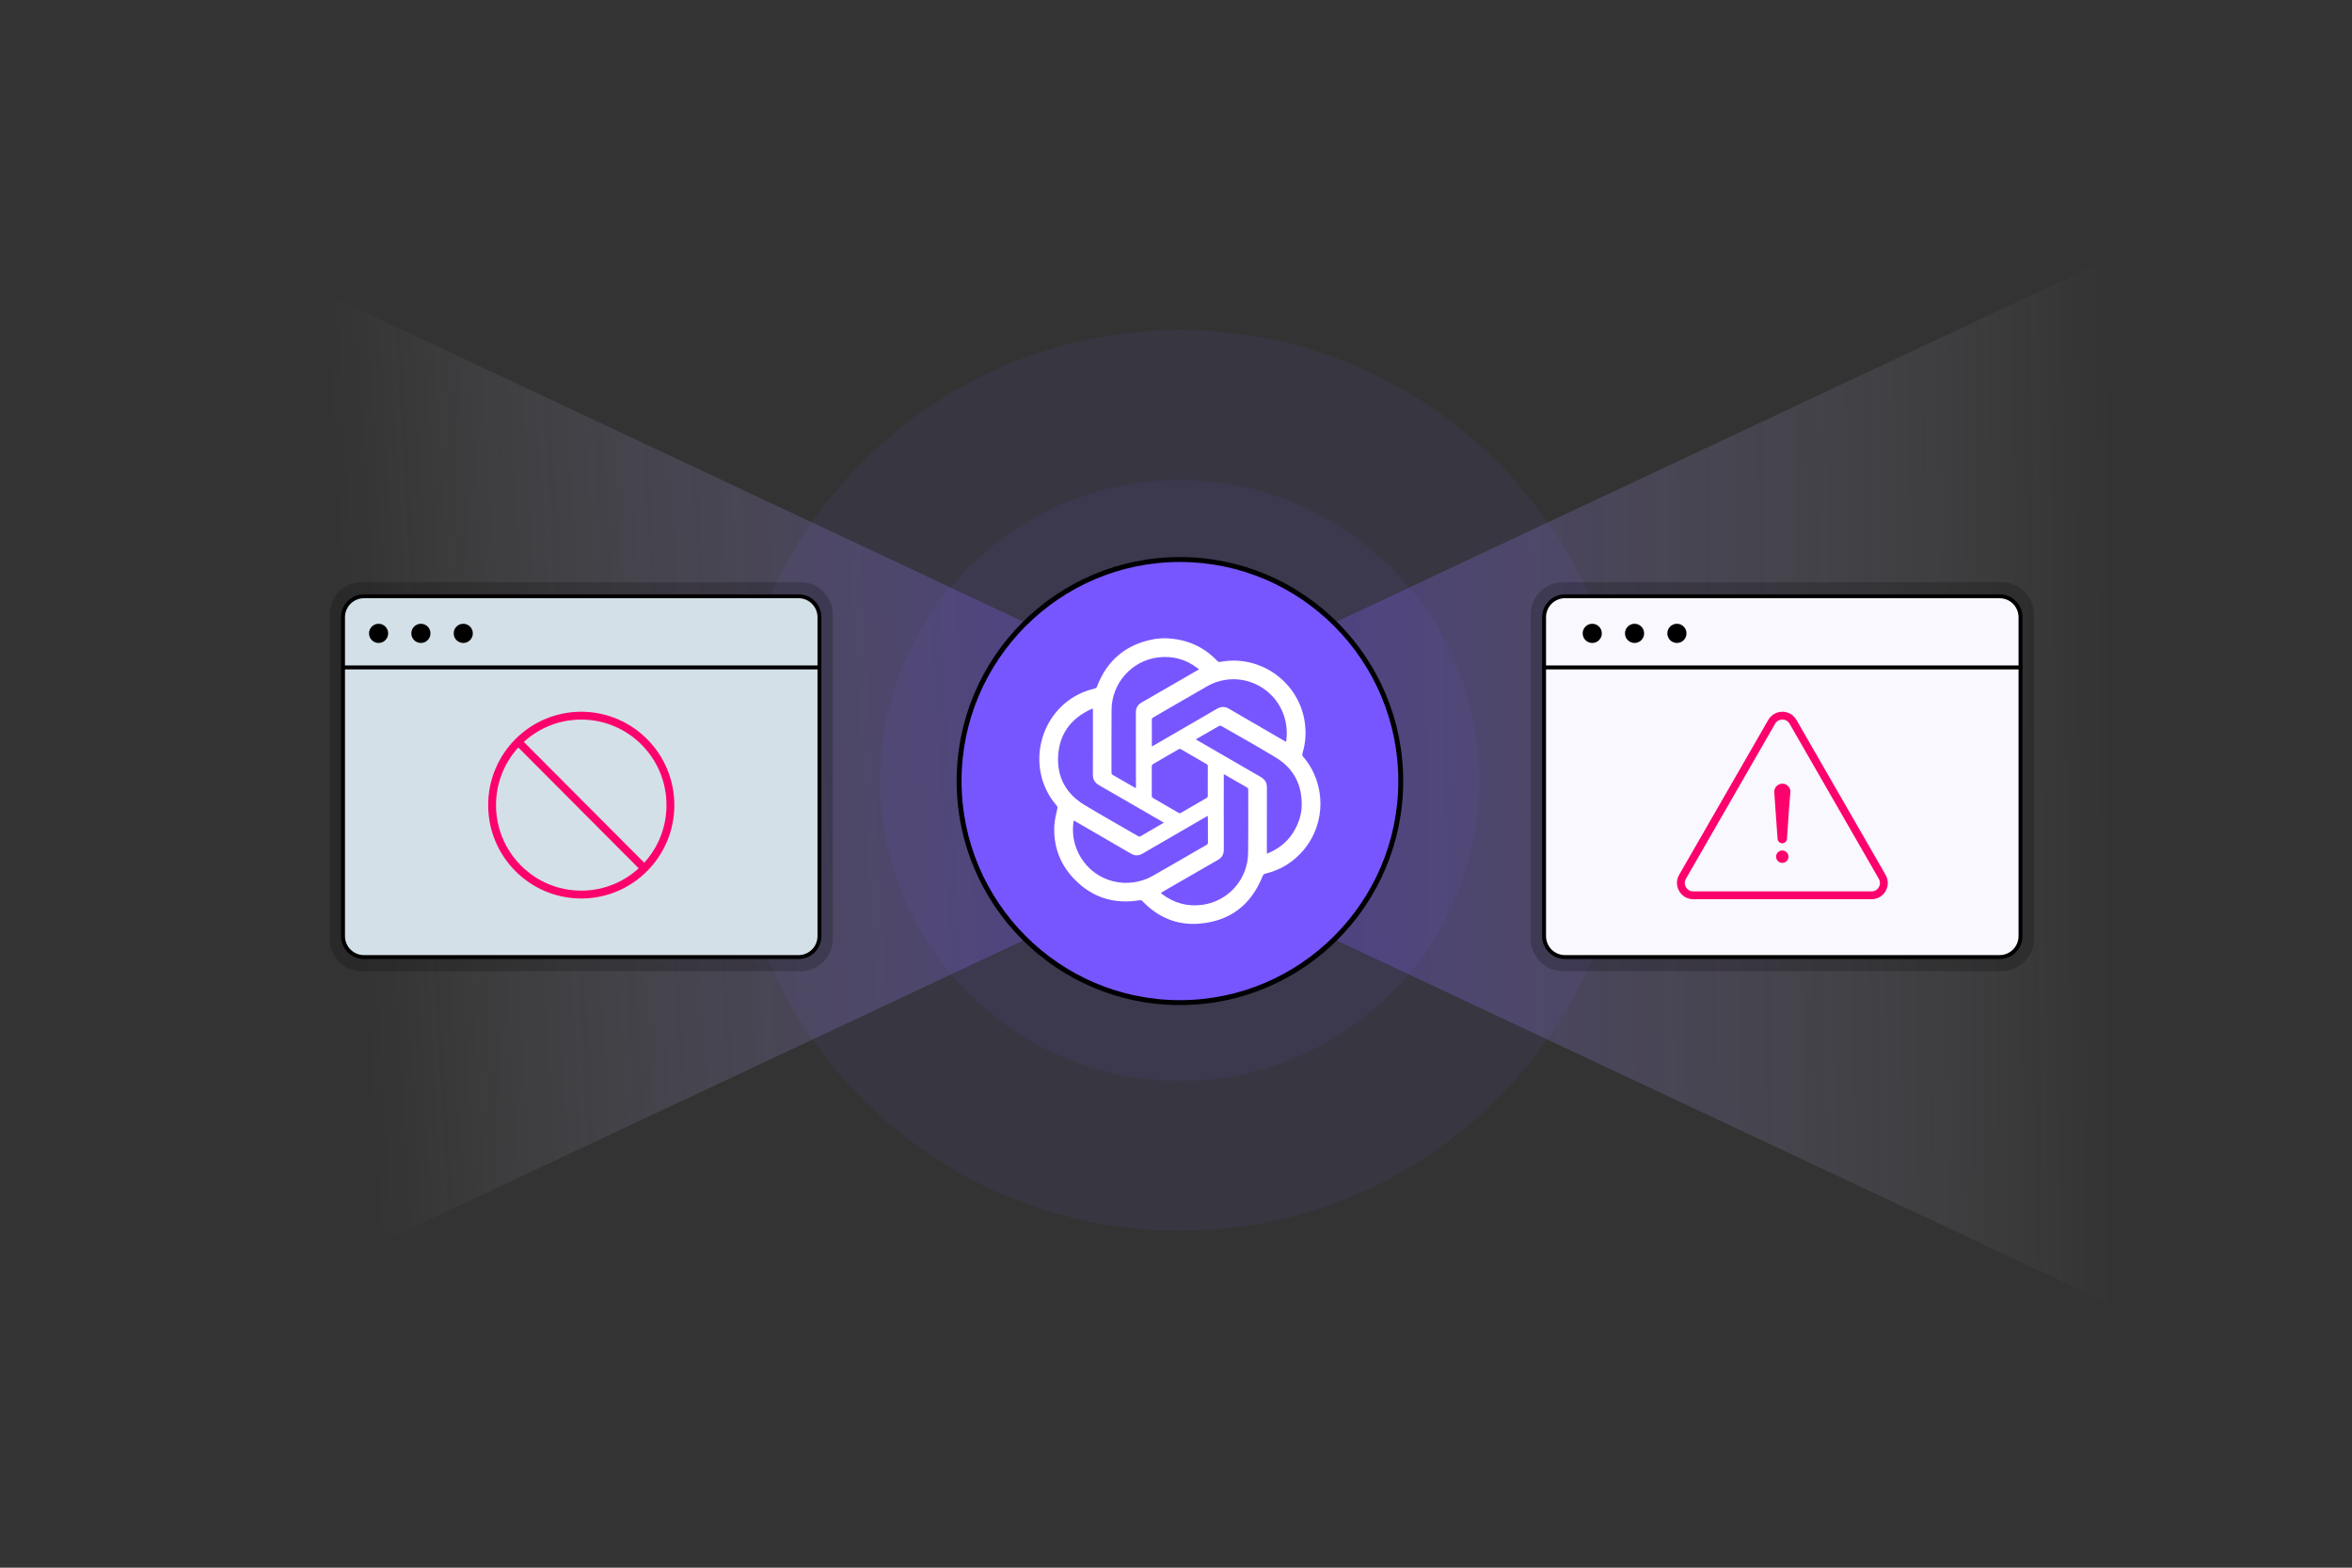
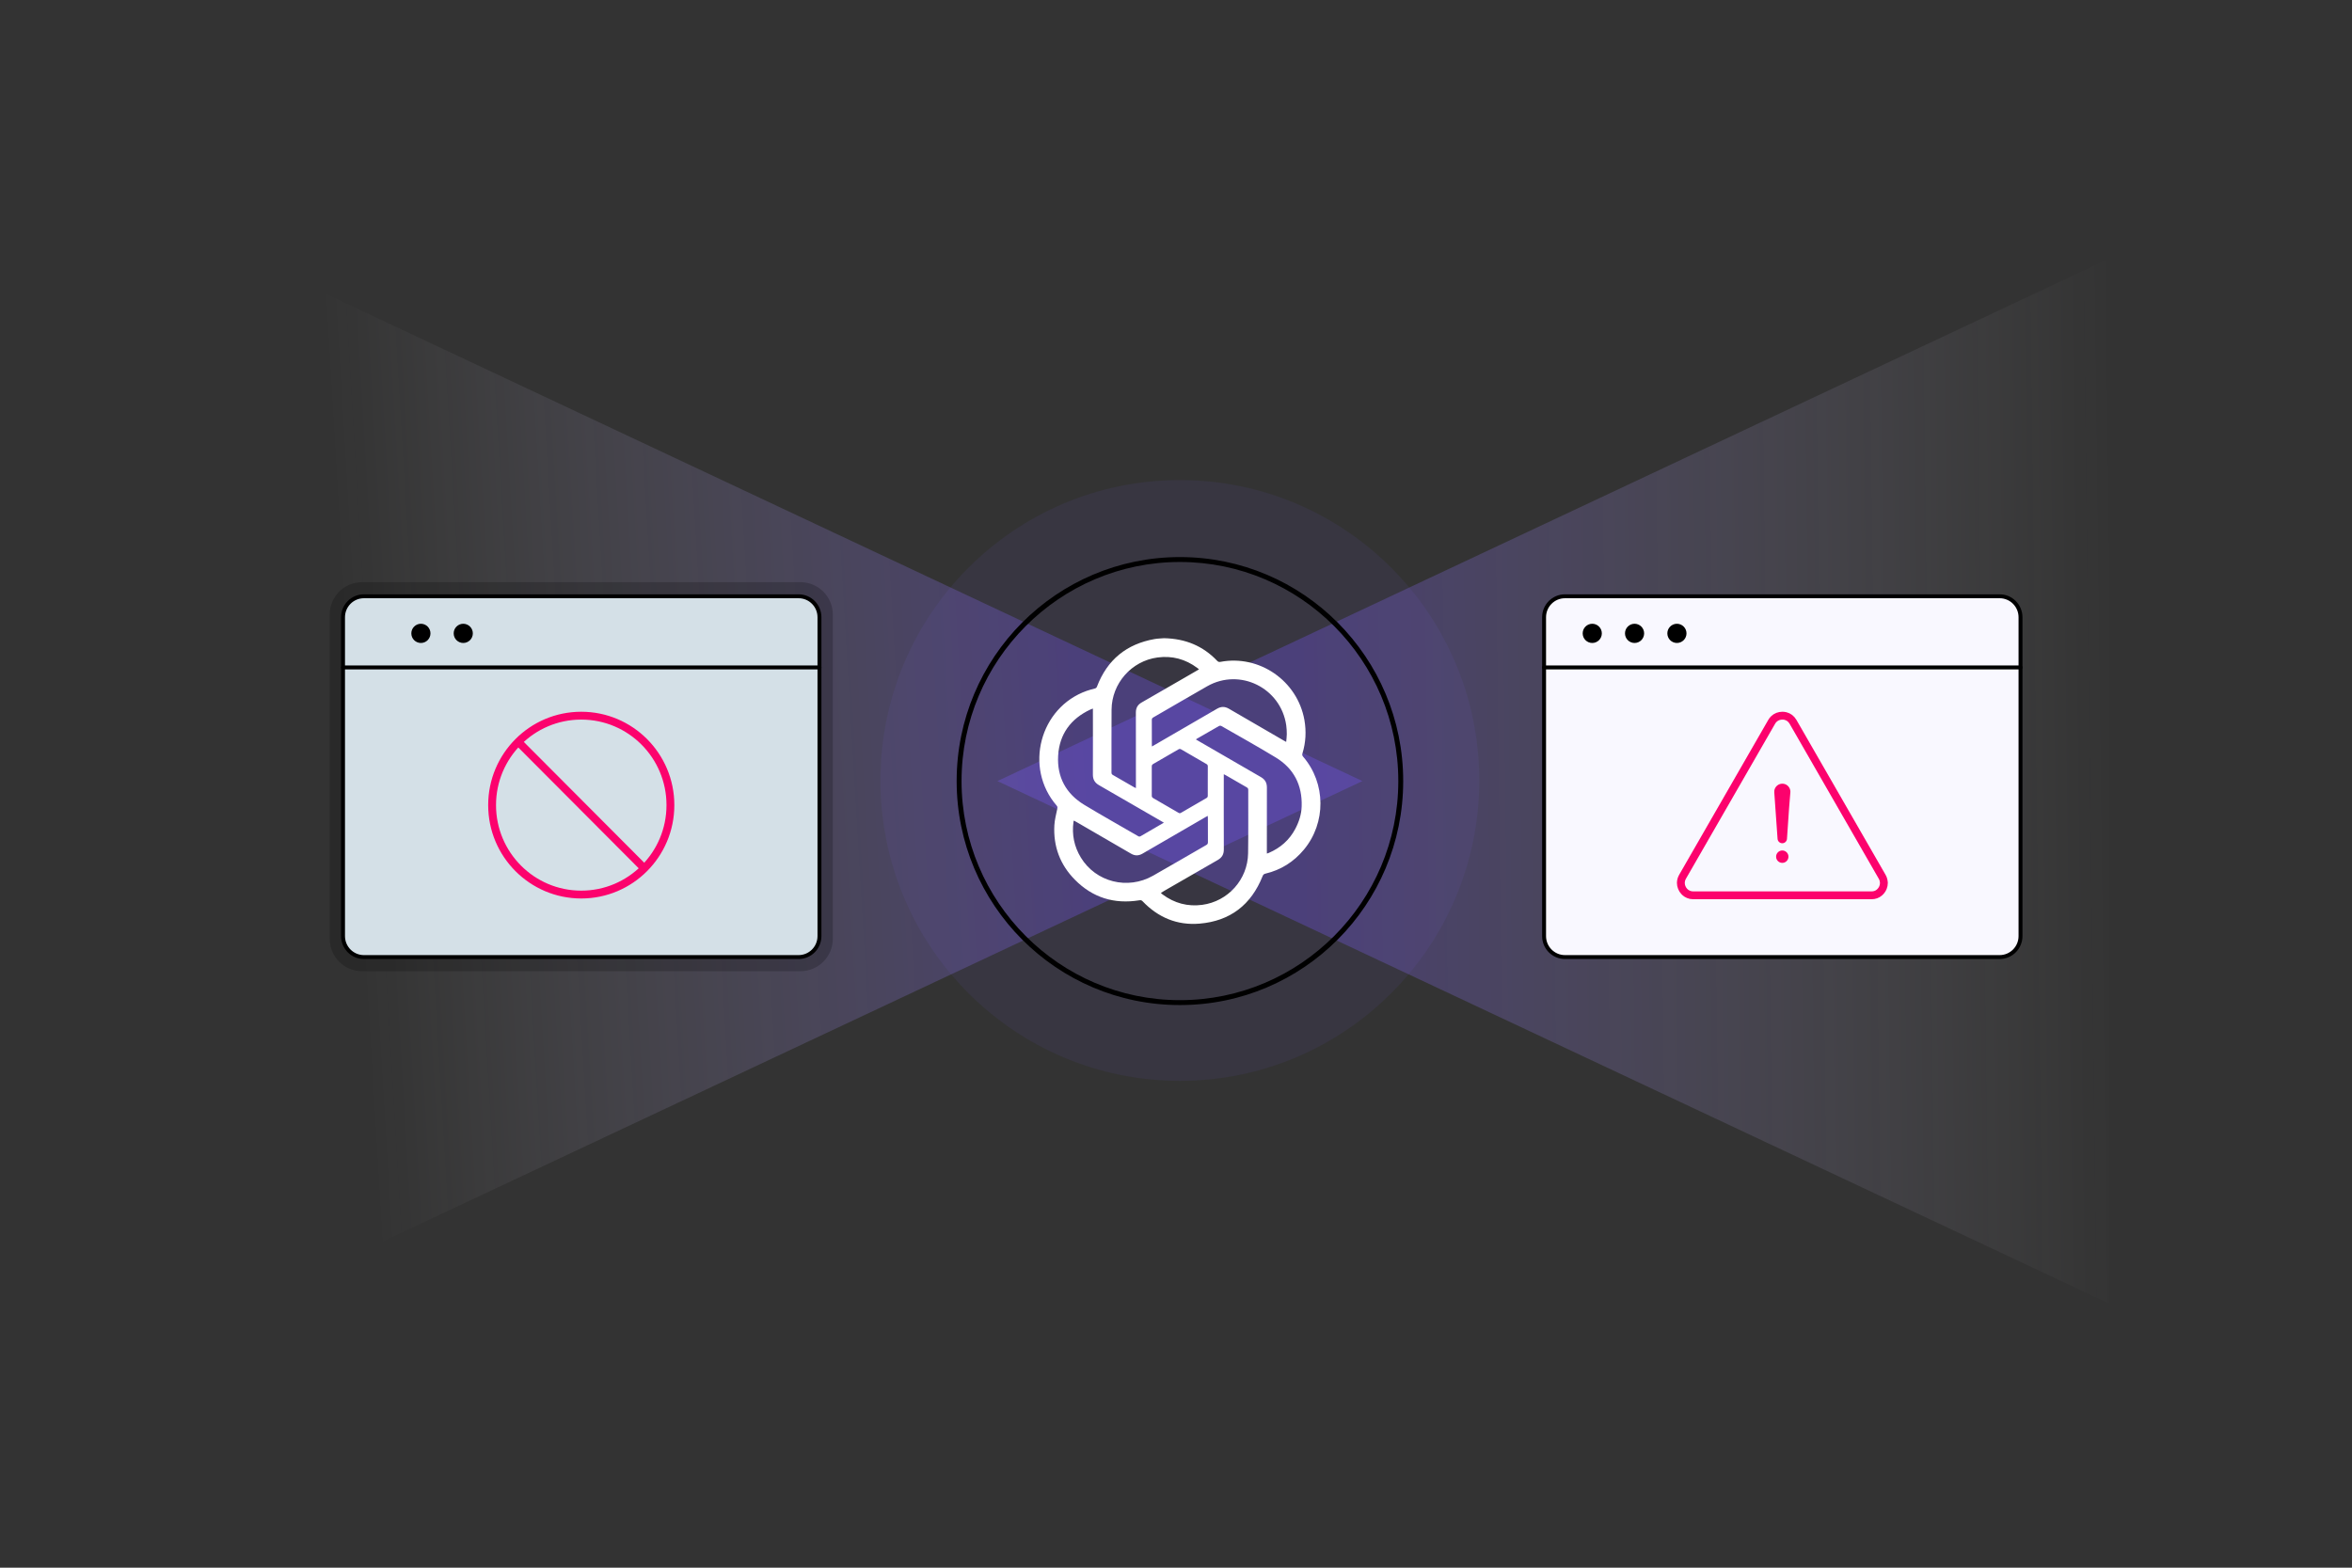
<svg xmlns="http://www.w3.org/2000/svg" width="300" height="200" viewBox="0 0 300 200" fill="none">
  <rect x="0" y="0" width="300" height="200" fill="#333333" stroke="none" />
-   <path opacity="0.07" d="M150.49 157.031C182.116 157.031 207.755 131.304 207.755 99.569C207.755 67.833 182.116 42.106 150.49 42.106C118.863 42.106 93.225 67.833 93.225 99.569C93.225 131.304 118.863 157.031 150.49 157.031Z" fill="#7856FF" />
  <path opacity="0.07" d="M150.49 137.893C171.583 137.893 188.682 120.735 188.682 99.569C188.682 78.403 171.583 61.244 150.49 61.244C129.396 61.244 112.297 78.403 112.297 99.569C112.297 120.735 129.396 137.893 150.49 137.893Z" fill="#7856FF" />
  <path opacity="0.3" d="M127.222 99.646L198.113 66.323L269 33V99.646V166.292L198.113 132.969L127.222 99.646Z" fill="url(#paint0_linear_3168_7351)" />
  <path opacity="0.3" d="M173.778 99.646L102.887 132.969L32 166.292V99.646V33L102.887 66.323L173.778 99.646Z" fill="url(#paint1_linear_3168_7351)" />
-   <path d="M150.501 127.909C166.057 127.909 178.667 115.255 178.667 99.646C178.667 84.036 166.057 71.382 150.501 71.382C134.945 71.382 122.335 84.036 122.335 99.646C122.335 115.255 134.945 127.909 150.501 127.909Z" fill="#7856FF" />
  <path d="M150.501 71.696C165.858 71.696 178.355 84.236 178.355 99.646C178.355 115.056 165.858 127.596 150.501 127.596C135.144 127.596 122.647 115.061 122.647 99.646C122.647 84.231 135.144 71.696 150.501 71.696ZM150.501 71.069C134.774 71.069 122.022 83.865 122.022 99.646C122.022 115.427 134.774 128.223 150.501 128.223C166.228 128.223 178.98 115.427 178.98 99.646C178.98 83.865 166.228 71.069 150.501 71.069Z" fill="black" />
  <path d="M148.472 81.419C151.217 81.477 153.442 82.408 155.249 84.303C155.374 84.434 155.49 84.472 155.663 84.439C160.633 83.493 165.483 86.85 166.377 91.847C166.631 93.289 166.559 94.707 166.131 96.106C166.074 96.284 166.103 96.405 166.228 96.549C169.126 99.925 169.16 104.975 166.314 108.395C165.012 109.962 163.372 110.99 161.397 111.458C161.205 111.506 161.118 111.597 161.046 111.776C159.59 115.432 156.913 117.506 153 117.834C150.145 118.075 147.713 117.048 145.728 114.969C145.593 114.829 145.468 114.834 145.31 114.858C142.128 115.369 139.359 114.525 137.095 112.224C135.216 110.319 134.336 107.975 134.485 105.284C134.524 104.575 134.716 103.871 134.86 103.171C134.894 103.007 134.884 102.897 134.774 102.771C130.592 97.943 132.615 90.25 138.624 88.133C138.955 88.017 139.301 87.926 139.643 87.839C139.787 87.8 139.864 87.742 139.921 87.593C141.229 84.168 143.695 82.152 147.285 81.525C147.718 81.453 148.169 81.448 148.472 81.419ZM148.453 104.956C148.347 104.893 148.28 104.85 148.213 104.811C145.535 103.263 142.863 101.71 140.181 100.171C139.638 99.858 139.393 99.443 139.398 98.806C139.412 96.115 139.402 93.424 139.402 90.733C139.402 90.636 139.402 90.535 139.402 90.395C139.263 90.448 139.167 90.477 139.08 90.52C136.576 91.692 135.125 93.655 134.966 96.424C134.812 99.139 135.975 101.271 138.302 102.679C140.57 104.049 142.887 105.347 145.18 106.678C145.3 106.75 145.386 106.736 145.497 106.673C146.276 106.215 147.059 105.761 147.843 105.308C148.035 105.197 148.227 105.091 148.453 104.956ZM148.083 113.903C148.107 113.941 148.117 113.966 148.131 113.98C148.184 114.028 148.237 114.072 148.294 114.115C149.799 115.229 151.486 115.683 153.341 115.437C156.639 114.998 159.148 112.2 159.196 108.858C159.239 106.162 159.205 103.461 159.215 100.76C159.215 100.601 159.152 100.519 159.023 100.446C158.119 99.93 157.225 99.409 156.326 98.888C156.268 98.855 156.206 98.826 156.095 98.773C156.095 98.913 156.095 99.009 156.095 99.106C156.095 102.192 156.086 105.274 156.1 108.361C156.105 108.993 155.865 109.408 155.317 109.721C153.111 110.98 150.914 112.258 148.713 113.527C148.506 113.657 148.299 113.777 148.083 113.903ZM152.938 85.393C152.846 85.316 152.789 85.268 152.726 85.22C151.212 84.086 149.51 83.628 147.641 83.879C144.329 84.323 141.806 87.183 141.782 90.54C141.762 93.216 141.777 95.888 141.772 98.565C141.772 98.71 141.815 98.792 141.94 98.864C142.863 99.39 143.781 99.925 144.699 100.456C144.752 100.485 144.81 100.504 144.887 100.538C144.887 100.417 144.887 100.326 144.887 100.229C144.887 97.118 144.891 94.012 144.882 90.901C144.882 90.308 145.112 89.903 145.627 89.614C147.444 88.577 149.251 87.525 151.063 86.479C151.683 86.122 152.293 85.765 152.938 85.393ZM146.929 95.233C147.05 95.165 147.131 95.117 147.213 95.073C149.89 93.525 152.567 91.977 155.235 90.419C155.749 90.12 156.225 90.115 156.744 90.414C159.066 91.774 161.397 93.115 163.723 94.466C163.82 94.524 163.92 94.577 164.055 94.649C164.084 94.287 164.132 93.974 164.132 93.66C164.132 93.284 164.113 92.903 164.06 92.527C163.372 87.762 158.153 85.176 153.981 87.549C151.678 88.861 149.39 90.207 147.098 91.528C146.963 91.606 146.915 91.692 146.915 91.847C146.92 92.889 146.92 93.93 146.92 94.972C146.92 95.044 146.925 95.112 146.929 95.233ZM161.594 108.897C161.709 108.853 161.786 108.829 161.858 108.8C163.315 108.168 164.449 107.179 165.204 105.766C165.684 104.86 165.997 103.905 166.03 102.877C166.117 100.176 165.036 98.044 162.728 96.641C160.445 95.252 158.105 93.95 155.783 92.618C155.706 92.575 155.567 92.575 155.49 92.618C154.538 93.159 153.591 93.709 152.644 94.254C152.611 94.273 152.587 94.297 152.539 94.335C152.668 94.413 152.784 94.48 152.899 94.548C155.543 96.077 158.177 97.615 160.825 99.135C161.363 99.443 161.599 99.868 161.594 100.48C161.584 103.171 161.589 105.863 161.589 108.554C161.594 108.66 161.594 108.761 161.594 108.897ZM154.048 104.088C153.947 104.141 153.87 104.179 153.798 104.223C151.111 105.781 148.419 107.334 145.733 108.901C145.223 109.196 144.752 109.196 144.247 108.897C141.95 107.556 139.647 106.224 137.35 104.893C137.23 104.826 137.105 104.758 136.989 104.691C136.965 104.72 136.951 104.729 136.946 104.744C136.937 104.782 136.927 104.821 136.922 104.86C136.706 106.485 137.013 108.004 137.864 109.403C139.768 112.533 143.824 113.56 147.064 111.723C149.342 110.43 151.601 109.104 153.875 107.797C154.029 107.71 154.072 107.609 154.072 107.44C154.062 106.413 154.067 105.385 154.067 104.363C154.062 104.281 154.053 104.204 154.048 104.088ZM154.053 99.646C154.053 99.024 154.048 98.397 154.057 97.774C154.057 97.63 154.014 97.548 153.889 97.475C152.813 96.858 151.736 96.236 150.664 95.604C150.529 95.522 150.428 95.532 150.299 95.609C149.232 96.231 148.165 96.853 147.093 97.466C146.958 97.543 146.91 97.63 146.91 97.784C146.915 99.024 146.915 100.263 146.91 101.503C146.91 101.657 146.958 101.744 147.093 101.821C148.169 102.438 149.246 103.065 150.318 103.692C150.428 103.76 150.515 103.77 150.635 103.697C151.712 103.065 152.798 102.438 153.88 101.816C154.005 101.744 154.053 101.662 154.053 101.517C154.048 100.89 154.053 100.268 154.053 99.646Z" fill="white" />
-   <path opacity="0.2" d="M255.302 123.901H199.368C197.095 123.901 195.249 122.049 195.249 119.768V78.405C195.249 76.124 197.095 74.272 199.368 74.272H255.302C257.575 74.272 259.421 76.124 259.421 78.405V119.768C259.421 122.049 257.575 123.901 255.302 123.901Z" fill="black" />
  <path d="M255.055 122.098H199.612C198.141 122.098 196.949 120.901 196.949 119.426V78.743C196.949 77.267 198.141 76.071 199.612 76.071H255.055C256.526 76.071 257.718 77.267 257.718 78.743V119.426C257.718 120.901 256.526 122.098 255.055 122.098Z" fill="#F9F8FF" stroke="black" stroke-width="0.5" stroke-miterlimit="10" stroke-linecap="round" stroke-linejoin="round" />
  <path d="M196.949 85.147H257.718" stroke="black" stroke-width="0.5" stroke-miterlimit="10" stroke-linecap="round" stroke-linejoin="round" />
  <path d="M213.893 82.028C214.567 82.028 215.114 81.48 215.114 80.803C215.114 80.127 214.567 79.578 213.893 79.578C213.218 79.578 212.672 80.127 212.672 80.803C212.672 81.48 213.218 82.028 213.893 82.028Z" fill="black" />
  <path d="M208.49 82.028C209.165 82.028 209.711 81.48 209.711 80.803C209.711 80.127 209.165 79.578 208.49 79.578C207.816 79.578 207.27 80.127 207.27 80.803C207.27 81.48 207.816 82.028 208.49 82.028Z" fill="black" />
  <path d="M203.094 82.028C203.768 82.028 204.315 81.48 204.315 80.803C204.315 80.127 203.768 79.578 203.094 79.578C202.42 79.578 201.873 80.127 201.873 80.803C201.873 81.48 202.42 82.028 203.094 82.028Z" fill="black" />
  <path d="M240.234 112.249C240.201 112.119 240.148 111.984 240.071 111.853L228.704 92.093C228.646 91.992 228.579 91.9 228.507 91.818C228.434 91.736 228.358 91.669 228.281 91.606C228.117 91.485 227.935 91.398 227.742 91.35C227.612 91.317 227.478 91.302 227.343 91.302C227.141 91.302 226.94 91.341 226.752 91.413C226.565 91.485 226.396 91.596 226.247 91.741C226.146 91.837 226.06 91.953 225.978 92.093L214.611 111.853C214.534 111.988 214.481 112.119 214.447 112.249C214.414 112.379 214.395 112.509 214.395 112.639C214.395 112.842 214.433 113.04 214.51 113.223C214.582 113.411 214.693 113.585 214.832 113.729C214.923 113.826 215.024 113.913 215.14 113.985C215.289 114.077 215.457 114.149 215.639 114.188C215.745 114.207 215.856 114.221 215.976 114.221H238.716C238.917 114.221 239.1 114.188 239.264 114.13C239.427 114.072 239.576 113.985 239.706 113.874C239.792 113.802 239.874 113.72 239.946 113.628C240.042 113.508 240.119 113.373 240.177 113.233C240.254 113.045 240.292 112.842 240.292 112.639C240.283 112.509 240.268 112.379 240.234 112.249Z" fill="#F9F8FF" stroke="#FC026D" stroke-linecap="round" stroke-linejoin="round" />
  <path d="M228.12 109.292C228.12 109.726 227.77 110.083 227.332 110.083C226.9 110.083 226.544 109.731 226.544 109.292C226.544 108.858 226.895 108.501 227.332 108.501C227.77 108.501 228.12 108.858 228.12 109.292Z" fill="#FC026D" />
  <path d="M228.362 101.088C228.299 101.604 228.141 103.871 227.929 107.045C227.891 107.348 227.641 107.575 227.343 107.58C227.035 107.585 226.771 107.353 226.732 107.045L226.31 101.083C226.305 101.001 226.305 100.919 226.319 100.842C226.401 100.355 226.829 99.979 227.338 99.979C227.838 99.979 228.251 100.336 228.347 100.808C228.376 100.948 228.367 101.064 228.362 101.088Z" fill="#FC026D" />
  <path opacity="0.2" d="M102.106 123.901H46.173C43.899 123.901 42.054 122.049 42.054 119.768V78.405C42.054 76.124 43.899 74.272 46.173 74.272H102.106C104.38 74.272 106.226 76.124 106.226 78.405V119.768C106.226 122.049 104.38 123.901 102.106 123.901Z" fill="black" />
  <path d="M101.86 122.098H46.417C44.946 122.098 43.754 120.901 43.754 119.426V78.743C43.754 77.267 44.946 76.071 46.417 76.071H101.86C103.331 76.071 104.523 77.267 104.523 78.743V119.426C104.523 120.901 103.331 122.098 101.86 122.098Z" fill="#D4E0E7" stroke="black" stroke-width="0.5" stroke-miterlimit="10" stroke-linecap="round" stroke-linejoin="round" />
  <path d="M43.756 85.148H104.525" stroke="black" stroke-width="0.5" stroke-miterlimit="10" stroke-linecap="round" stroke-linejoin="round" />
  <path d="M59.089 82.028C59.763 82.028 60.31 81.48 60.31 80.803C60.31 80.127 59.763 79.578 59.089 79.578C58.415 79.578 57.868 80.127 57.868 80.803C57.868 81.48 58.415 82.028 59.089 82.028Z" fill="black" />
  <path d="M53.687 82.028C54.361 82.028 54.907 81.48 54.907 80.803C54.907 80.127 54.361 79.578 53.687 79.578C53.012 79.578 52.466 80.127 52.466 80.803C52.466 81.48 53.012 82.028 53.687 82.028Z" fill="black" />
-   <path d="M48.29 82.028C48.965 82.028 49.511 81.48 49.511 80.803C49.511 80.127 48.965 79.578 48.29 79.578C47.616 79.578 47.069 80.127 47.069 80.803C47.069 81.48 47.616 82.028 48.29 82.028Z" fill="black" />
  <path d="M74.14 114.125C80.421 114.125 85.512 109.016 85.512 102.713C85.512 96.411 80.421 91.302 74.14 91.302C67.859 91.302 62.768 96.411 62.768 102.713C62.768 109.016 67.859 114.125 74.14 114.125Z" stroke="#FC026D" stroke-miterlimit="10" />
  <path d="M82.134 110.734L66.114 94.659" stroke="#FC026D" stroke-miterlimit="10" />
  <defs>
    <linearGradient id="paint0_linear_3168_7351" x1="140.767" y1="101.246" x2="289.359" y2="99.404" gradientUnits="userSpaceOnUse">
      <stop offset="0.164" stop-color="#7856FF" />
      <stop offset="0.87" stop-color="white" stop-opacity="0" />
    </linearGradient>
    <linearGradient id="paint1_linear_3168_7351" x1="160.233" y1="98.046" x2="45.014" y2="104.912" gradientUnits="userSpaceOnUse">
      <stop offset="0.19" stop-color="#7856FF" />
      <stop offset="1" stop-color="white" stop-opacity="0" />
    </linearGradient>
  </defs>
</svg>